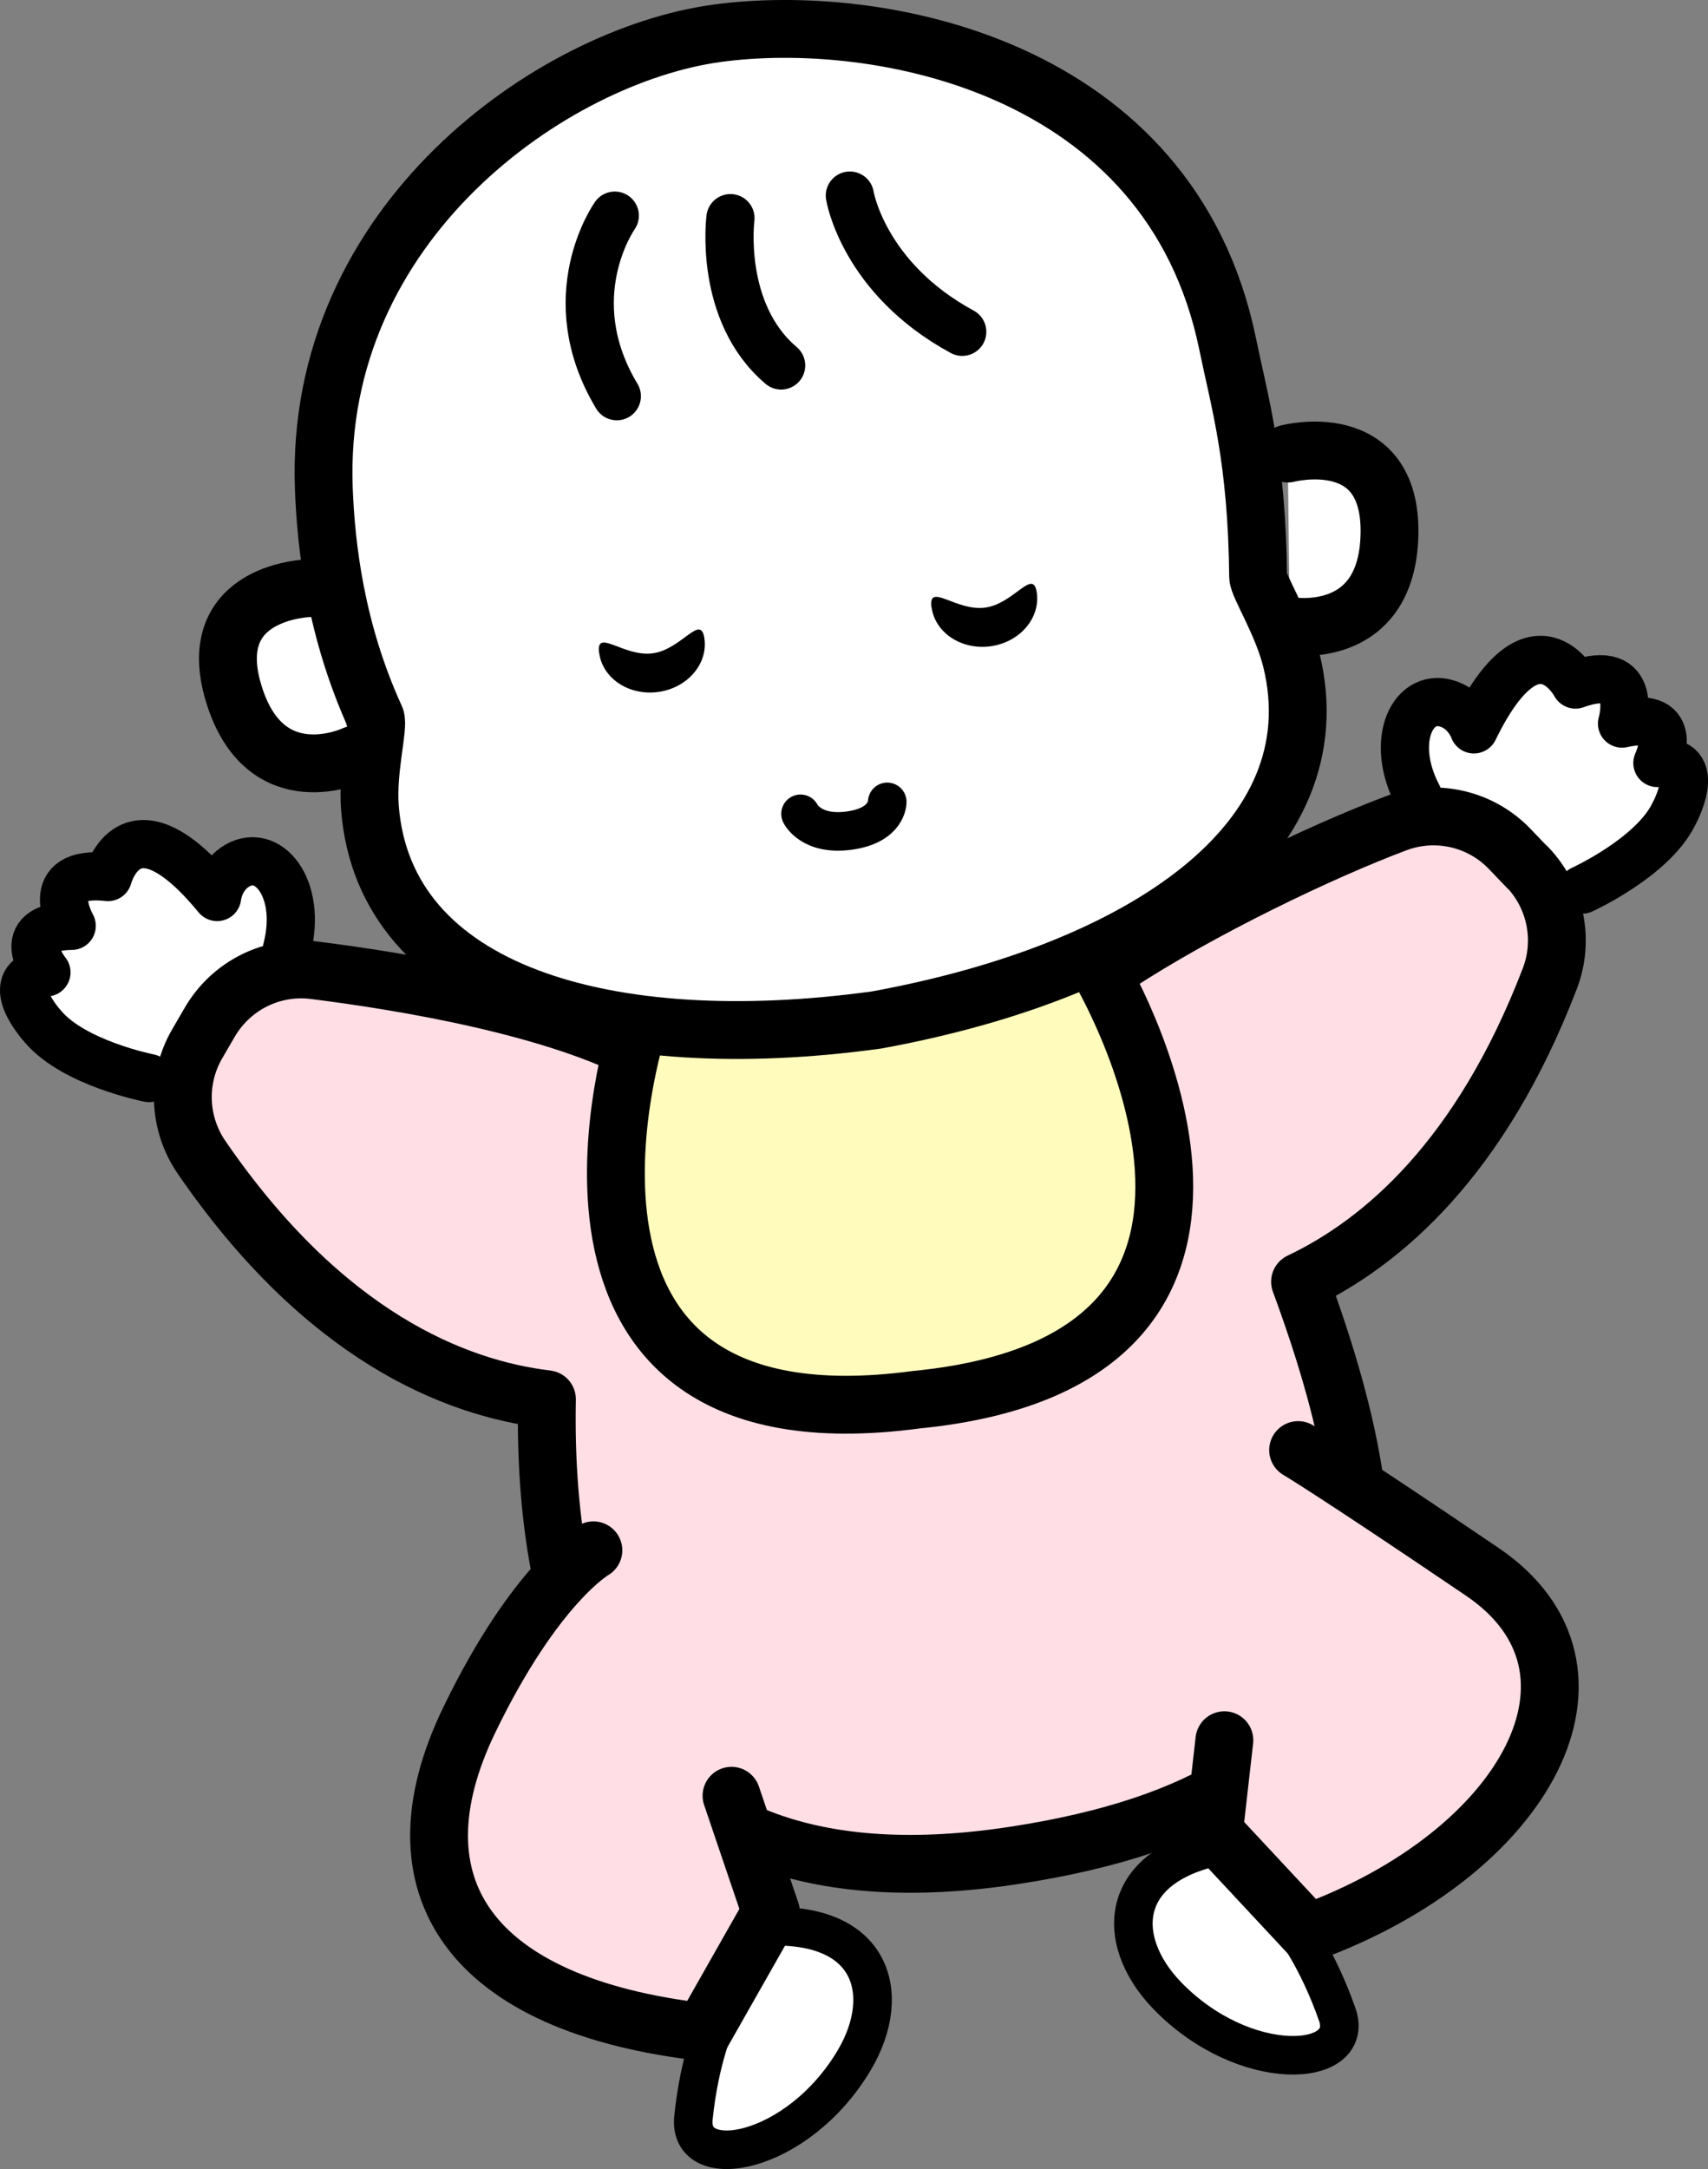
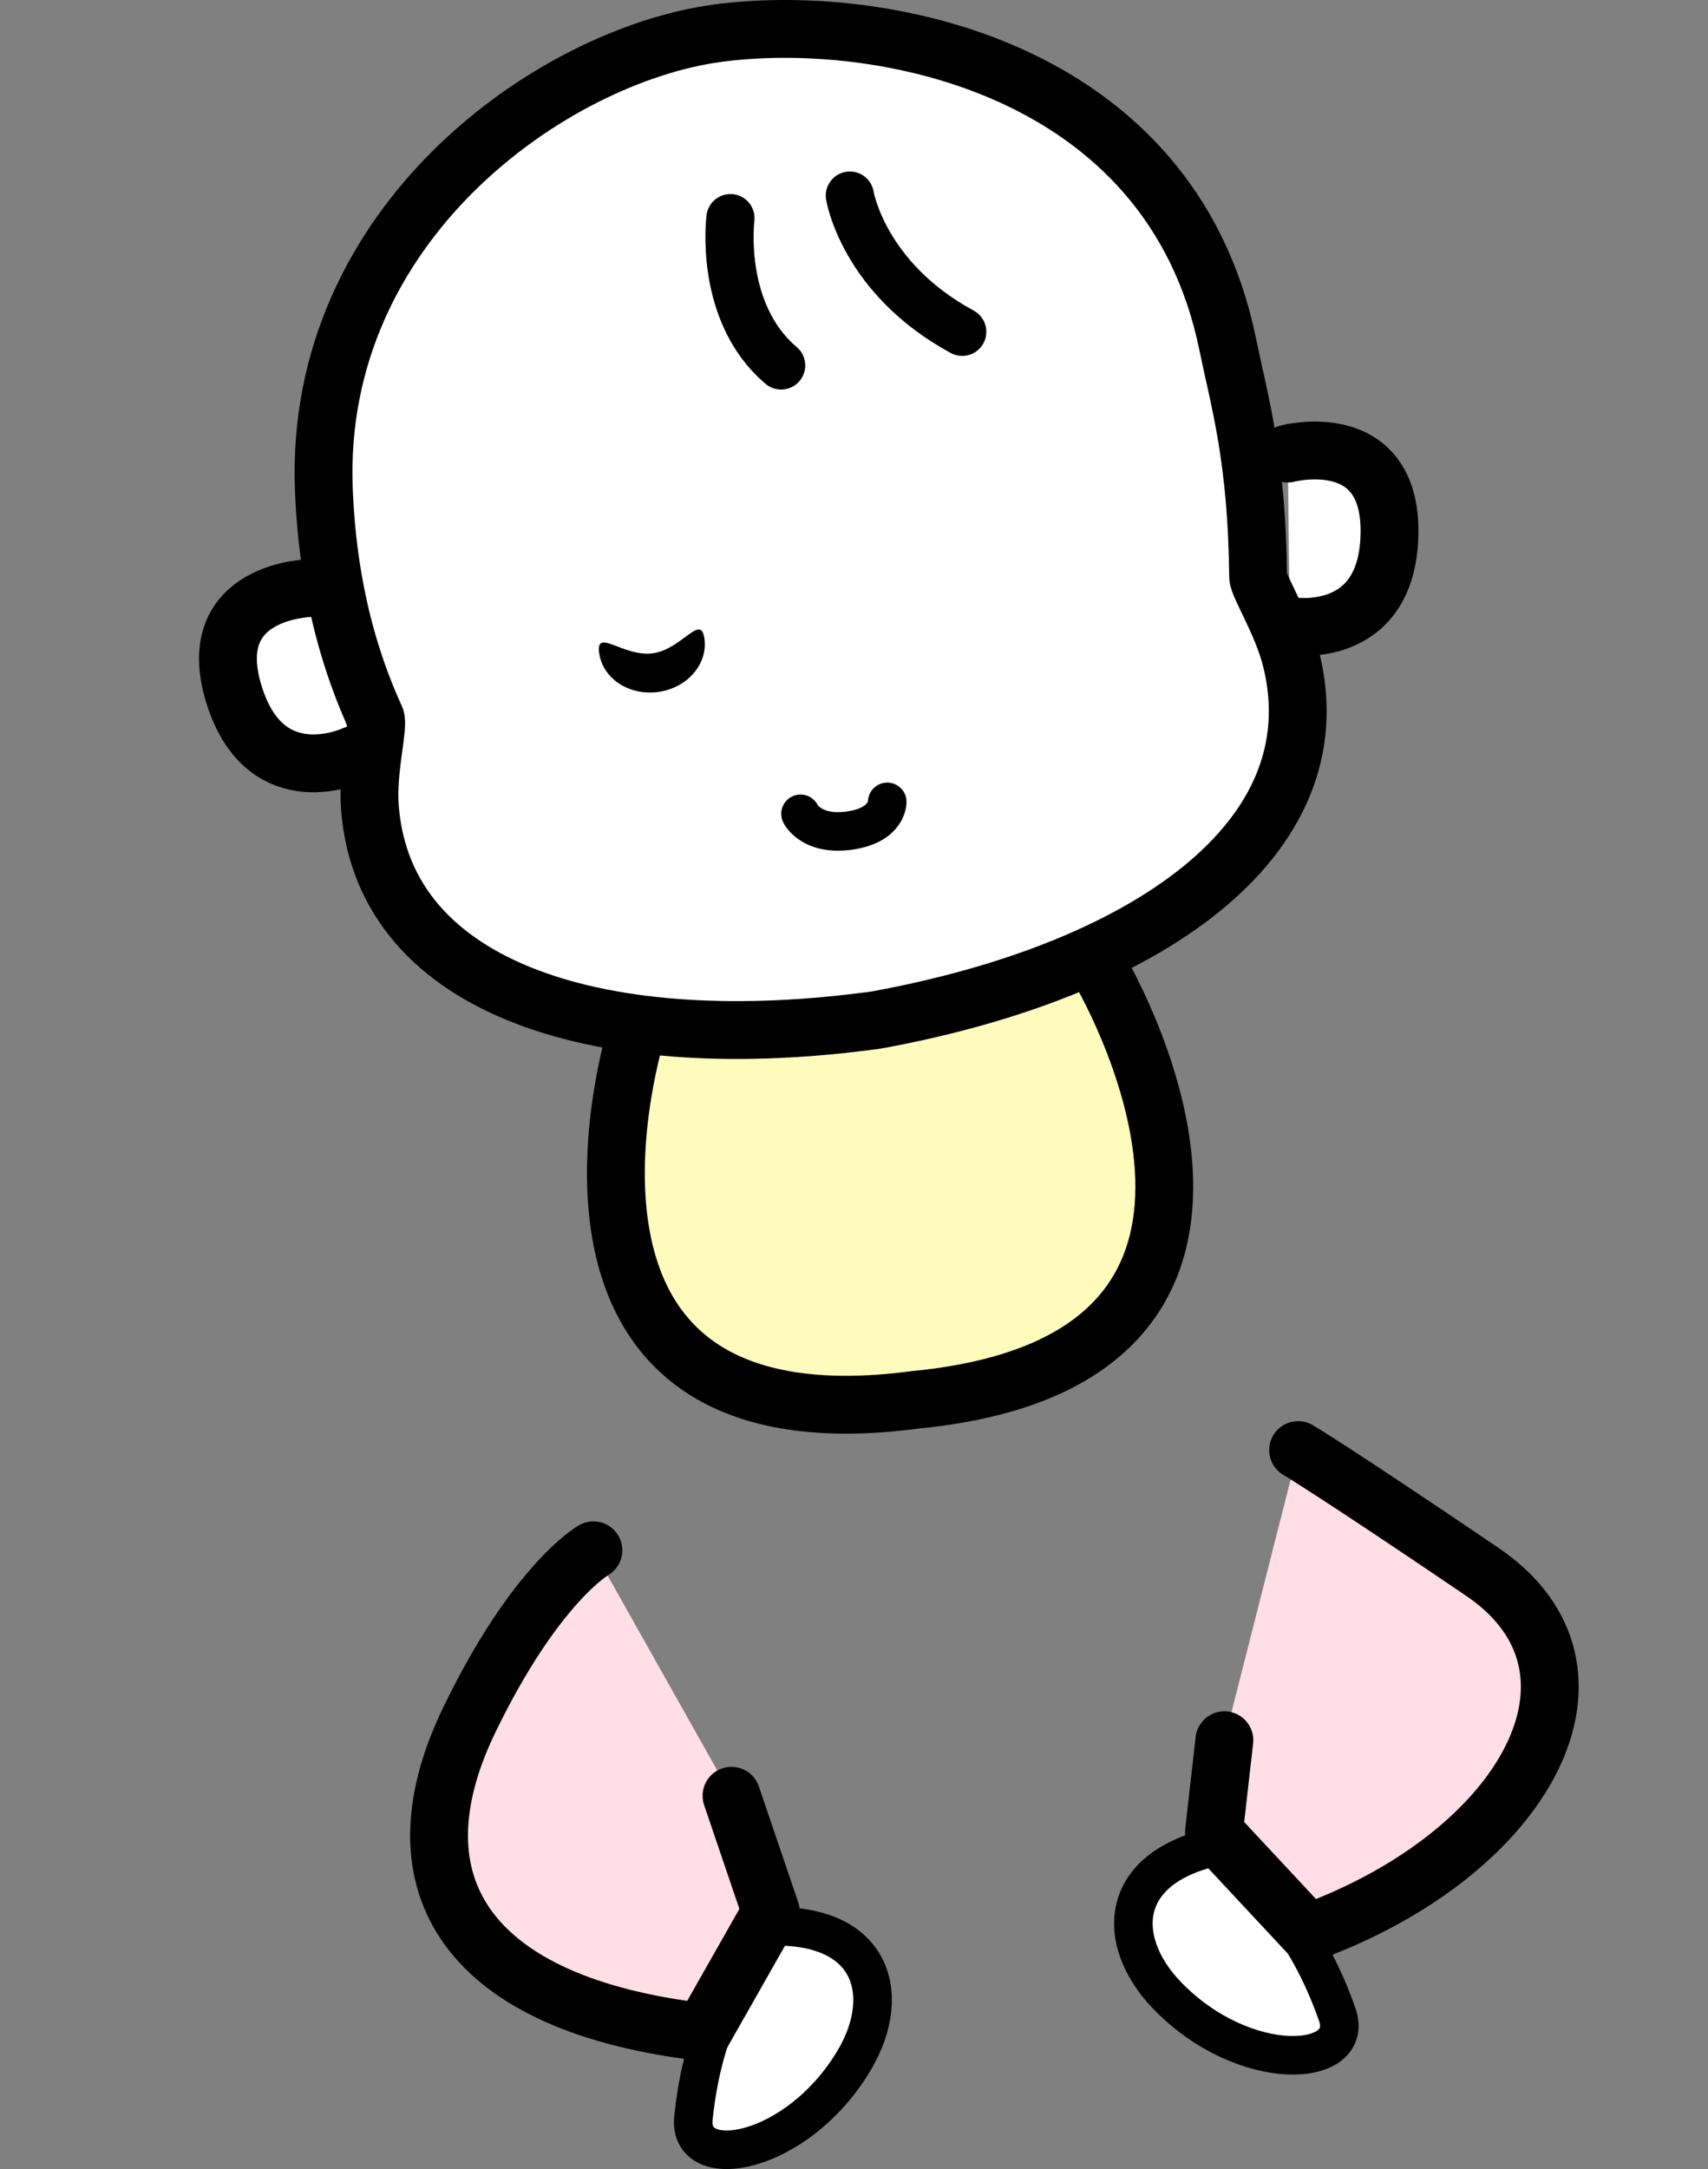
<svg xmlns="http://www.w3.org/2000/svg" id="_レイヤー_2" viewBox="0 0 177.22 225.01">
  <rect x="0" y="0" width="177.22" height="225.01" fill="#808080" stroke="none" />
  <defs>
    <style>.cls-1{stroke-width:4px;}.cls-1,.cls-2,.cls-3{fill:#fff;}.cls-1,.cls-2,.cls-4,.cls-5,.cls-6{stroke:#000;stroke-linecap:round;stroke-linejoin:round;}.cls-2{stroke-width:5px;}.cls-4{fill:none;}.cls-4,.cls-5,.cls-6{stroke-width:6px;}.cls-5{fill:#fffbbd;}.cls-6{fill:#ffdee6;}</style>
  </defs>
  <g id="_レイヤー_1-2">
    <path class="cls-3" d="M32.15,61.01s-11.17.19-7.9,10.94c3.27,10.75,12.52,6.34,12.52,6.34" />
    <path class="cls-3" d="M133.61,47.05s10.81-2.83,10.56,8.4c-.25,11.23-10.34,9.49-10.34,9.49" />
    <path class="cls-3" d="M33.6,50.69c.23,6.09,1.25,14.8,5.36,23.78.39.85-.88,5.38-.58,9.29,1.47,19.22,24.61,25.89,52.55,22.05h0c27.75-5.06,47.66-18.61,43.06-37.34-.94-3.81-3.44-7.71-3.45-8.65-.12-12.27-1.94-18.17-3.16-24.13C121.42,6.67,90.94,1.18,74.35,3.46c-17.02,2.34-41.79,19.6-40.75,47.23Z" />
-     <path d="M96.65,63c-.36-2.65,2.55.44,5.57.03s4.99-4.18,5.36-1.53c.36,2.65-1.79,5.13-4.8,5.54s-5.76-1.39-6.12-4.04Z" />
    <path d="M62.16,67.74c-.36-2.65,2.55.44,5.57.03s4.99-4.18,5.36-1.53-1.78,5.13-4.8,5.54-5.76-1.39-6.12-4.04Z" />
-     <path class="cls-2" d="M164.17,92.28s7.23-3.3,9.46-7.75c0,0,3.35-5.99-1.66-5.38,0,0,2.65-5.5-3.67-4.09,0,0,1.91-6.49-4.83-4.05,0,0-4.3-8.15-10.54,4.65,0,0-.63-1.86-2.5-2.58-3.78-1.47-6.36,3.69-3.32,9.47" />
-     <path class="cls-2" d="M15.46,111.83s-7.79-1.53-11-5.34c0,0-4.65-5.05.36-5.62,0,0-3.85-4.73,2.62-4.83,0,0-3.37-5.87,3.76-5.06,0,0,2.29-8.92,11.33,2.07,0,0,.18-1.96,1.83-3.09,3.33-2.3,7.05,2.11,5.42,8.44" />
-     <path class="cls-6" d="M158.49,89.99l-1.82-1.9c-3.03-3.18-7.66-4.24-11.78-2.7-7.89,2.96-20.38,8.96-29.07,14.66-11.24,7.37-48.66,9.51-48.66,9.51-9.38-5.12-25.3-7.75-34.55-8.91-4.36-.55-8.61,1.57-10.83,5.36l-1.32,2.27c-2.14,3.68-1.96,8.26.45,11.77,12.71,18.52,26.25,23.95,35.84,25.1-.47,25.06,7.55,53.54,48.4,47.33,40.74-6.19,40.71-29.75,29.74-59.52,8.54-4.06,18.75-12.78,25.91-31.43,1.53-3.97.64-8.48-2.3-11.56Z" />
    <path class="cls-5" d="M113.95,100.33s24.41,40.62-18.9,44.87c-43.12,5.77-28.9-38.57-28.9-38.57" />
    <path class="cls-4" d="M32.15,61.01s-11.17.19-7.9,10.94c3.27,10.75,12.52,6.34,12.52,6.34" />
    <path class="cls-4" d="M133.61,47.05s10.81-2.83,10.56,8.4c-.25,11.23-10.34,9.49-10.34,9.49" />
    <path class="cls-1" d="M83.06,84.42s1.09,2.29,5.07,1.74,3.93-2.98,3.93-2.98" />
    <path class="cls-4" d="M33.6,50.69c.23,6.09,1.25,14.8,5.36,23.78.39.85-.88,5.38-.58,9.29,1.47,19.22,24.61,25.89,52.55,22.05h0c27.75-5.06,47.66-18.61,43.06-37.34-.94-3.81-3.44-7.71-3.45-8.65-.12-12.27-1.94-18.17-3.16-24.13C121.42,6.67,90.94,1.18,74.35,3.46c-17.02,2.34-41.79,19.6-40.75,47.23Z" />
    <path class="cls-2" d="M75.79,22.63s-1.26,9.76,5.26,15.28" />
    <path class="cls-2" d="M88.18,20.29s1.38,8.56,11.66,14.13" />
-     <path class="cls-2" d="M63.79,22.37s-5.99,8.41.21,18.73" />
    <path class="cls-1" d="M74.3,209.75s-1.72,3.75-2.35,9.95c-.6,5.89,10.83,3.92,16.71-6.03,4.1-6.94,1.88-14.98-10.63-13.72" />
    <path class="cls-6" d="M61.57,160.82s-6.01,3.4-12.88,17.6c-8.39,17.35.19,29.59,24.23,32.37l7.07-12.46-4.09-12.05" />
    <path class="cls-1" d="M134.15,199.84s2.54,3.25,4.6,9.13c1.95,5.59-9.63,6.33-17.66-1.98-5.6-5.8-5.31-14.13,7.15-15.81" />
    <path class="cls-6" d="M134.69,150.42s3.64,2.14,19.11,12.63c14.91,10.11,4.67,29.19-18.07,37.47l-9.77-10.48,1.08-9.52" />
  </g>
</svg>